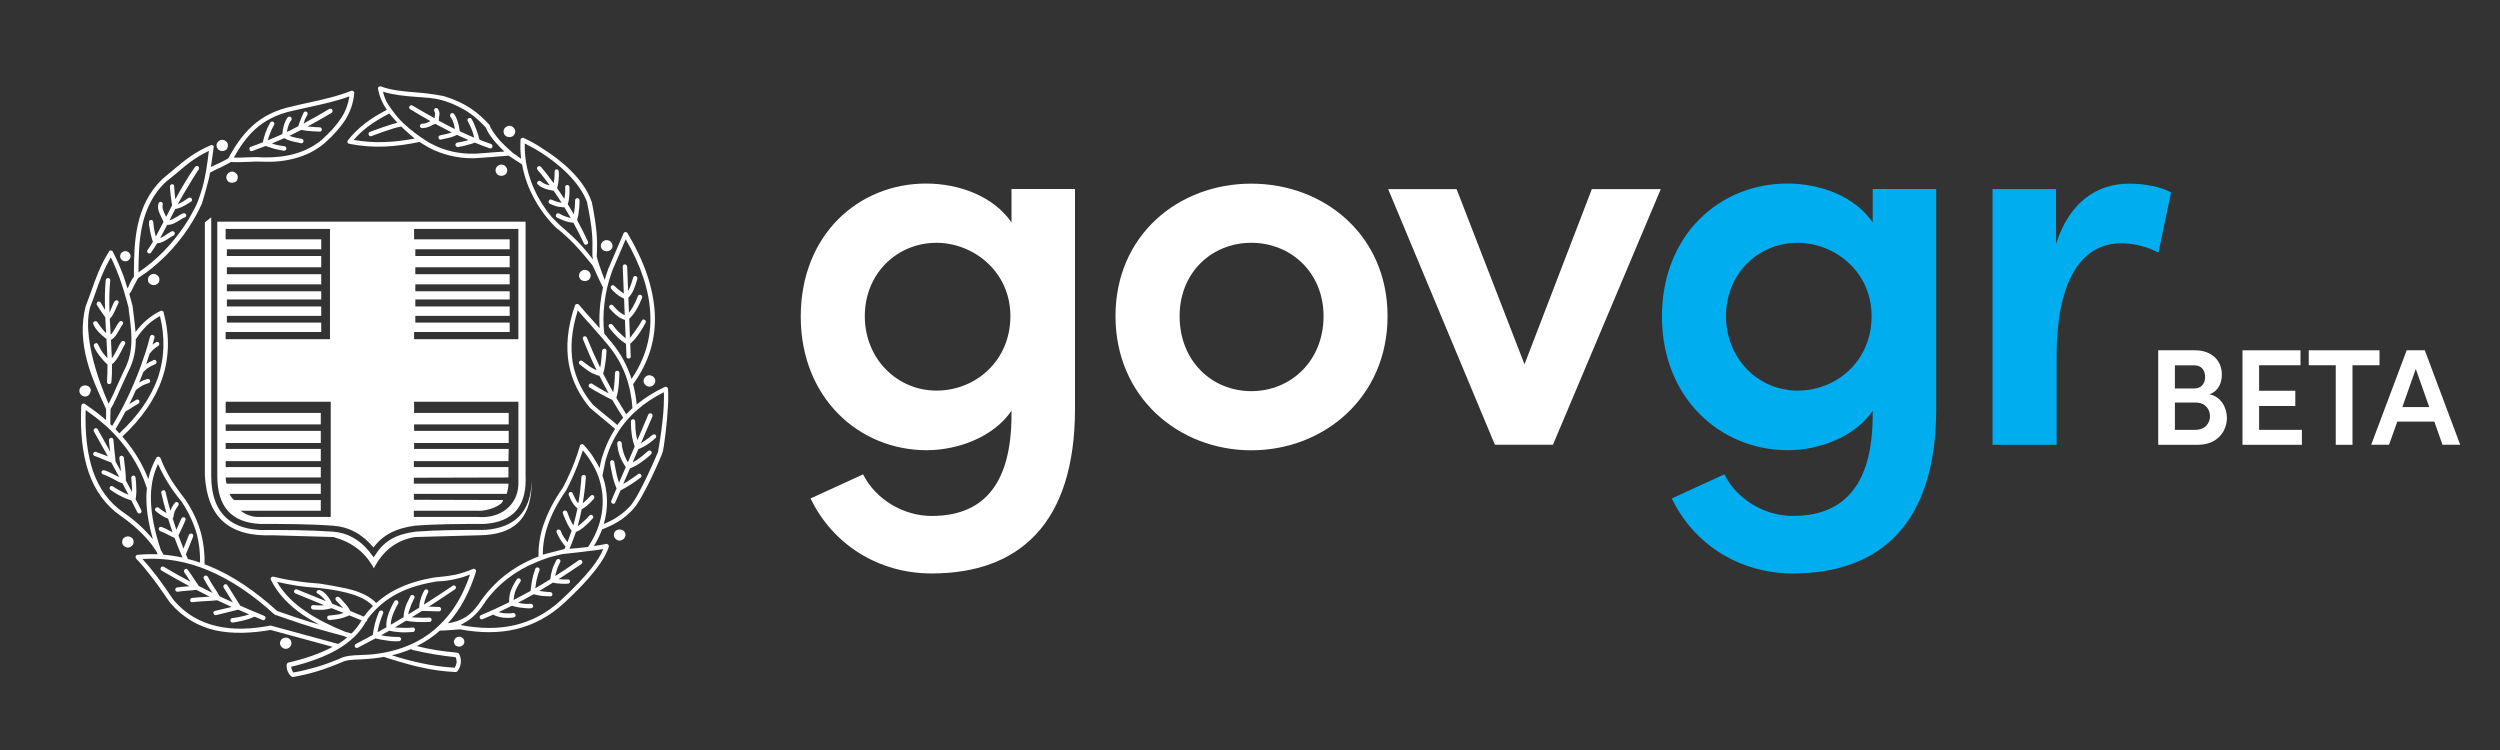
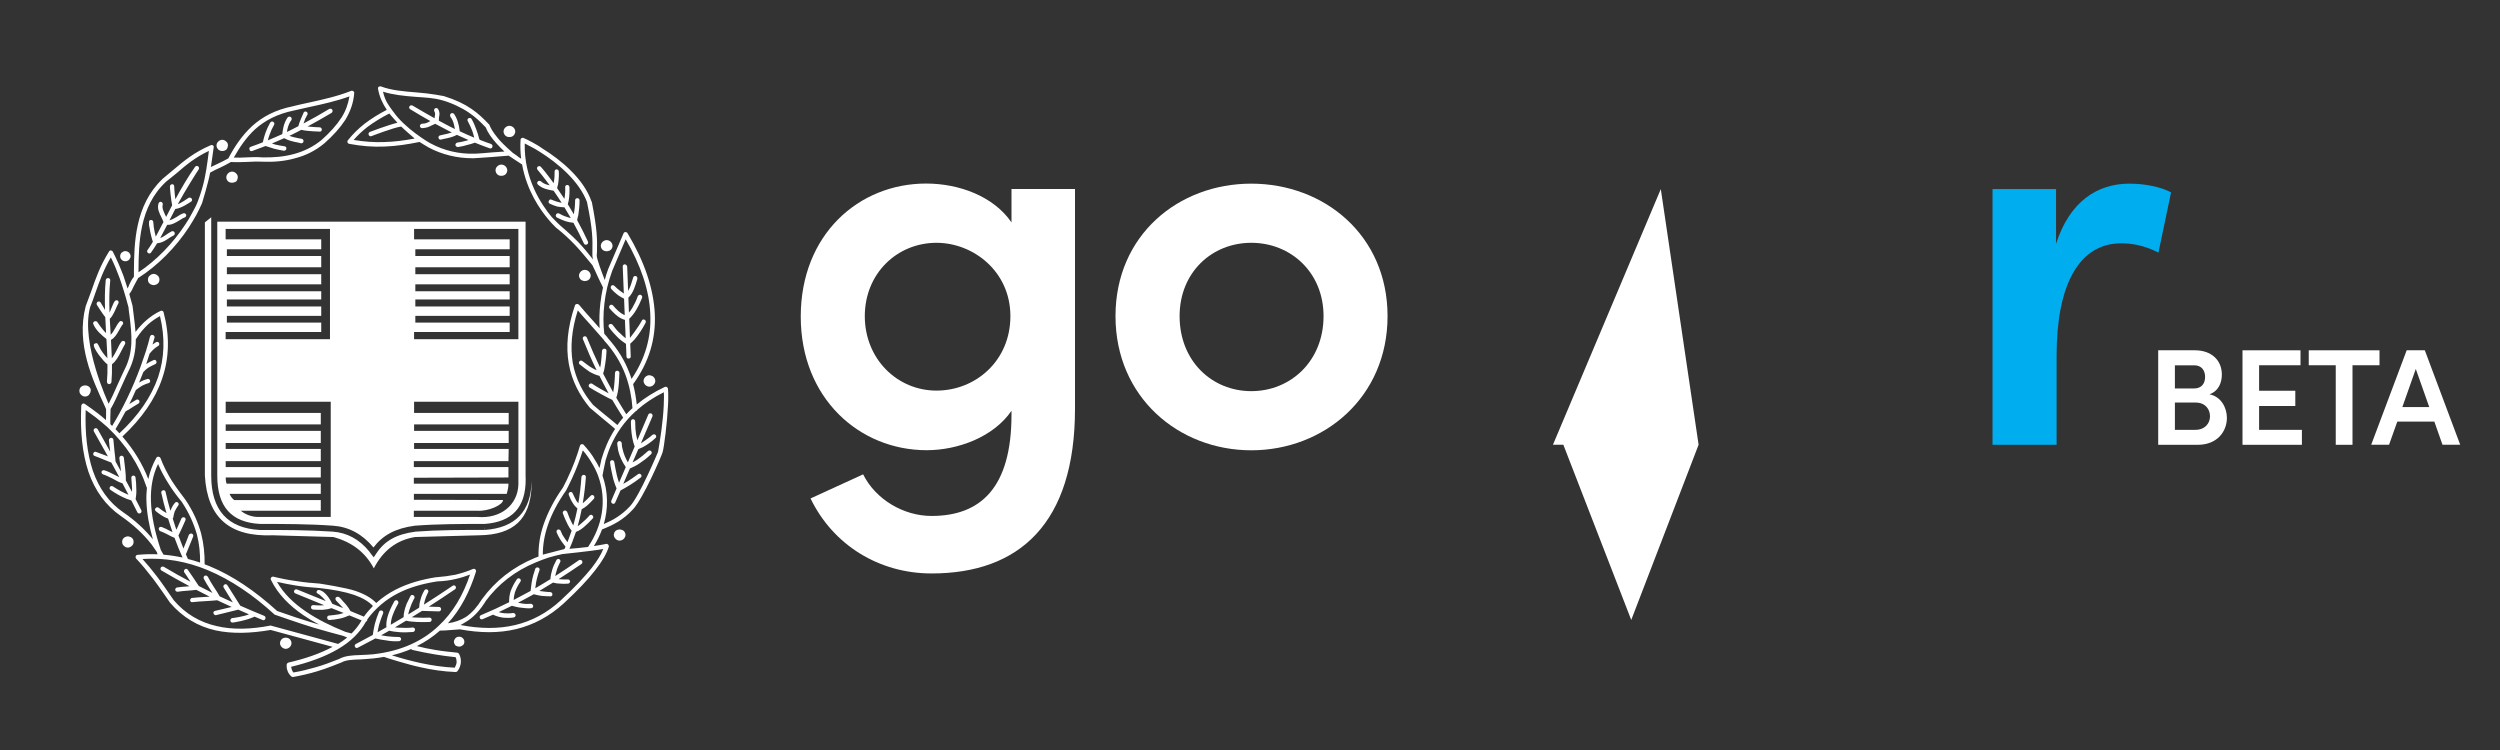
<svg xmlns="http://www.w3.org/2000/svg" enable-background="new 0 0 500 150" viewBox="0 0 500 150">
  <rect x="0" y="0" width="500" height="150" fill="#333333" stroke="none" />
  <path d="m215 37.82v43.91c0 22.99-11.17 32.96-28.69 32.96-10.51 0-19.71-5.69-24.2-15l10.51-4.82c2.52 5.04 8.1 8.32 13.69 8.32 9.85 0 15.99-5.69 15.99-20.26v-.77c-3.61 5.26-10.73 7.88-16.97 7.88-13.47 0-25.18-10.4-25.18-26.72 0-16.42 11.61-26.61 25.07-26.61 6.57 0 13.47 2.52 17.08 7.77v-6.68h12.7zm-12.92 25.41c0-8.98-7.45-14.67-14.78-14.67-7.88 0-14.34 6.13-14.34 14.67s6.46 14.89 14.34 14.89c7.77 0 14.78-5.91 14.78-14.89z" fill="#fff" />
  <path d="m223.1 63.23c0-16.21 12.59-26.5 27.15-26.5s27.26 10.29 27.26 26.5-12.7 26.83-27.26 26.83c-14.55-.01-27.15-10.63-27.15-26.83zm41.61 0c0-8.76-6.57-14.67-14.45-14.67s-14.34 5.91-14.34 14.67c0 8.98 6.46 15 14.34 15s14.45-6.02 14.45-15z" fill="#fff" />
-   <path d="m332.16 37.82-21.57 51.13h-11.61l-21.35-51.13h13.69l13.58 35.04 13.47-35.04z" fill="#fff" />
-   <path d="m387.24 37.82v43.91c0 22.99-11.17 32.96-28.69 32.96-10.51 0-19.71-5.69-24.2-15l10.51-4.82c2.52 5.04 8.1 8.32 13.69 8.32 9.85 0 15.99-5.69 15.99-20.26v-.77c-3.61 5.26-10.73 7.88-16.97 7.88-13.47 0-25.18-10.4-25.18-26.72 0-16.42 11.61-26.61 25.07-26.61 6.57 0 13.47 2.52 17.08 7.77v-6.68h12.7zm-12.92 25.41c0-8.98-7.45-14.67-14.78-14.67-7.88 0-14.34 6.13-14.34 14.67s6.46 14.89 14.34 14.89c7.77 0 14.78-5.91 14.78-14.89z" fill="#00aeef" />
+   <path d="m332.16 37.82-21.57 51.13h-11.61h13.69l13.58 35.04 13.47-35.04z" fill="#fff" />
  <path d="m434.21 38.48-2.52 12.04c-2.96-1.53-5.58-1.86-7.45-1.86-8.32 0-12.92 8.1-12.92 22.45v17.85h-12.81v-51.14h12.7v10.95c2.74-8.54 8.32-12.04 14.67-12.04 3.08 0 6.36.66 8.33 1.75z" fill="#00aeef" />
  <g fill="#fff">
    <path d="m445.38 83.58c0 2.66-1.89 5.38-5.81 5.38h-7.93v-18.9h7.35c3.29 0 5.38 1.98 5.38 4.85 0 1.48-.55 3.26-2.47 3.95 2.3.47 3.48 2.64 3.48 4.72zm-10.4-10.53v4.64h3.87c1.4 0 2.17-.93 2.17-2.3 0-1.32-.71-2.33-2.17-2.33h-3.87zm7.02 10.2c0-1.34-.88-2.74-2.88-2.74h-4.14v5.46h4.06c1.95 0 2.96-1.29 2.96-2.72z" />
    <path d="m460.38 85.97v2.99h-11.88v-18.9h11.6v2.99h-8.28v5.1h7.24v3.05h-7.24v4.77z" />
    <path d="m475.9 73.05h-5.4v15.91h-3.35v-15.91h-5.4v-2.99h14.15z" />
    <path d="m486.87 84.32h-7.41l-1.65 4.63h-3.57l7.1-18.9h3.62l7.08 18.9h-3.54zm-1.02-2.91-2.69-7.62-2.69 7.62z" />
    <path d="m116.95 56.22c.12 0 .22-.02.33-.05.2-.05.38-.12.51-.25.2-.2.35-.5.35-.8s-.15-.6-.35-.8-.49-.35-.84-.35c-.3 0-.6.15-.8.35s-.35.5-.35.8.15.6.35.8c.13.12.29.2.47.24.11.04.22.06.33.06zm-25.13 71.12c-.3 0-.54.1-.74.3-.15.2-.3.45-.3.69 0 .3.15.55.3.75.13.1.29.16.46.2.09.03.19.05.29.05.11 0 .22-.02.32-.05.08-.03.15-.07.22-.11.01 0 .02-.01.02-.01.06-.04.12-.07.18-.13.2-.15.3-.39.3-.69 0-.25-.1-.5-.3-.69-.2-.21-.45-.31-.75-.31zm32.39-21.41c-.06-.02-.13-.03-.19-.04-.02 0-.33.01-.43.05-.18.04-.35.12-.48.24-.2.2-.35.5-.35.8 0 .29.15.59.35.79s.49.35.79.35c.35 0 .65-.15.85-.35s.35-.5.35-.79c0-.3-.15-.6-.35-.8-.14-.14-.33-.21-.54-.25zm-65.91 22.7c0-.3-.15-.6-.35-.8s-.5-.3-.8-.3-.6.1-.8.3-.35.5-.35.8.15.6.35.79c.2.2.5.35.8.35s.6-.15.8-.35c.2-.19.35-.49.35-.79zm71.61-53.59h-.05c-.29 0-.59.15-.8.35-.19.2-.35.49-.35.79s.16.6.35.8c.2.2.5.35.8.35h.05c.3 0 .6-.15.8-.35s.35-.49.35-.8c0-.3-.15-.6-.35-.79-.2-.2-.5-.3-.8-.35zm-31.68-46.24c-.76-.25-1.51-.54-2.26-.83-.04-.04-.08-.1-.12-.16-.15-.64-.35-1.29-.6-1.94-.25-.69-.54-1.39-.94-2.08-.1-.2-.4-.25-.6-.15s-.3.4-.15.6c.35.65.65 1.29.9 1.94.15.44.28.9.38 1.35-.96-.4-1.92-.82-2.89-1.28-.09-.55-.15-1.11-.33-1.66-.15-.6-.4-1.19-.8-1.79-.15-.2-.44-.25-.64-.1s-.2.45-.1.65c.35.45.55.94.7 1.49.09.32.15.64.21.96-.22-.1-.44-.2-.65-.31-.86-.43-1.72-.89-2.58-1.36 0-.29.05-.48.05-.73.1-.5.2-.94-.2-1.59-.1-.2-.35-.25-.6-.15-.2.15-.25.4-.15.59.24.4.15.65.1.99-.02.13-.04.27-.05.41-1.45-.81-2.91-1.66-4.41-2.54-.2-.1-.5-.05-.6.15-.15.2-.05.49.15.59 1.36.83 2.7 1.62 4.03 2.37-.05.02-.1.05-.16.07-.45.25-.84.45-1.49.45-.25 0-.45.25-.45.44 0 .25.2.45.45.45.85-.05 1.34-.24 1.89-.54.23-.1.47-.21.73-.33.97.53 1.94 1.04 2.89 1.52.14.08.29.14.43.2-.54.2-1.12.32-1.72.45-.2.05-.4.1-.65.15-.2.05-.35.24-.3.49s.25.4.49.35l.6-.15c.91-.17 1.77-.36 2.6-.8.77.36 1.54.71 2.32 1.04-.11.03-.24.07-.35.1-.64.2-1.24.3-1.88.4-.25.05-.4.25-.4.5.05.25.3.4.5.4.69-.1 1.34-.25 1.98-.45.46-.1.93-.25 1.41-.43.98.4 1.96.78 2.96 1.13.25.1.5-.05.54-.25.11-.26-.04-.51-.24-.61zm-72.34 78.53c-.1-.03-.21-.06-.32-.06s-.22.02-.32.06c-.18.05-.35.12-.47.24-.25.2-.35.5-.35.8s.1.6.35.8c.2.2.49.35.79.35s.6-.15.8-.35c.25-.2.35-.5.35-.8s-.1-.6-.35-.8c-.13-.12-.3-.19-.48-.24zm89.54-63.3c.01-.13.04-.27.08-.43.05-.2.1-.35.15-.55.15-.94.25-1.94.25-2.98 0-.25-.2-.44-.45-.44s-.44.2-.44.44c0 .98-.1 1.91-.25 2.79-.39-.68-.8-1.35-1.21-2.01.03-.07.11-.53.17-.68.15-.84.2-1.79.15-2.78 0-.2-.2-.4-.44-.4-.25 0-.45.25-.4.45.04.81-.03 1.63-.16 2.33-.47-.72-.96-1.43-1.46-2.15.15-.45.24-.95.29-1.47.05-.6.1-1.24.05-1.83 0-.25-.2-.45-.44-.45-.25 0-.4.2-.4.45 0 .6 0 1.19-.1 1.74-.02.2-.05.39-.08.58-.3-.42-.62-.84-.96-1.28-.5-.69-1.04-1.34-1.59-1.98-.15-.2-.45-.2-.65-.05-.15.15-.2.4-.05.6.54.64 1.1 1.34 1.59 1.99.29.37.57.76.86 1.14-.61-.12-1.21-.29-1.75-.79-.2-.15-.45-.15-.65.05-.15.15-.15.45.05.6.89.8 1.79.95 2.73 1.15.11 0 .25.02.39.06.56.8 1.1 1.61 1.62 2.42-.24-.03-.47-.08-.66-.15-.5-.1-.9-.3-1.34-.45-.2-.15-.45-.05-.55.2-.15.2-.05.49.2.6.44.2.94.4 1.44.55.47.09.95.16 1.46.16.44.71.87 1.43 1.28 2.15-.26-.05-.51-.12-.75-.22-.54-.15-1.1-.4-1.59-.69-.25-.1-.49-.05-.6.2-.15.2-.05.45.15.6.6.29 1.14.54 1.74.74.51.17 1.03.26 1.57.31.75 1.38 1.47 2.76 2.11 4.16.1.2.35.3.55.2.25-.1.35-.35.25-.6-.69-1.47-1.39-2.88-2.16-4.28zm-13.57-16.62c.35 0 .65-.1.84-.3.2-.2.35-.5.35-.8 0-.35-.15-.6-.35-.8s-.49-.35-.84-.35c-.3 0-.6.15-.8.35s-.35.44-.35.8c0 .3.15.6.35.8s.5.3.8.3zm19.14 22.8c.1.03.21.05.32.05.12 0 .23-.02.33-.05.2-.05.38-.12.51-.25.2-.19.35-.49.35-.79s-.15-.6-.35-.8-.5-.35-.85-.35c-.29 0-.6.15-.8.35s-.35.49-.35.8c0 .3.15.6.35.79.14.13.31.2.49.25zm-76.56-20.01c.35 0 .6-.1.85-.3.13-.13.2-.31.25-.51.02-.09.05-.19.05-.29 0-.35-.1-.6-.35-.79-.2-.2-.45-.35-.8-.35-.3 0-.6.15-.79.35-.2.19-.35.44-.35.79 0 .3.15.6.35.79.2.2.49.31.79.31zm-27.41 49.11c.3 0 .59-.15.79-.35l-.02-.03c.2-.2.32-.47.32-.77h.05c0-.29-.1-.6-.35-.8-.12-.12-.29-.2-.47-.24-.1-.03-.21-.05-.32-.05-.12 0-.22.02-.32.05-.18.04-.35.12-.48.24-.25.2-.35.5-.35.8s.1.6.35.8c.2.21.5.35.8.35zm8.04-27.06c.3 0 .54-.1.75-.3.15-.2.3-.44.3-.69 0-.3-.15-.54-.3-.74-.2-.15-.45-.3-.75-.3-.29 0-.54.15-.74.3-.2.2-.3.45-.3.74 0 .25.1.49.3.69.19.2.45.3.74.3zm21.36-15.7c.11 0 .21-.02.31-.05.19-.04.37-.11.53-.24.13-.13.2-.31.24-.5.03-.09.05-.19.05-.29 0-.3-.1-.6-.35-.8-.2-.2-.45-.35-.8-.35-.3 0-.6.15-.8.35s-.35.5-.35.8.15.6.35.8c.13.13.29.2.48.24.12.02.23.04.34.04zm1.63 84.59-2.57-4.07c-.15-.25-.4-.3-.6-.15-.2.1-.3.4-.15.6l1.83 2.96c-.88-.4-1.76-.8-2.63-1.21-.34-.62-.77-1.28-1.19-1.9-.45-.69-.85-1.39-1.19-2.03-.15-.2-.4-.3-.6-.2-.25.15-.3.4-.2.6v.05l.02-.01c.34.68.78 1.36 1.22 2.04.17.26.34.52.5.77-.92-.45-1.83-.92-2.74-1.39-.29-.44-.64-.94-1.08-1.62-.4-.54-.75-1.14-1.09-1.58-.1-.25-.4-.3-.6-.15s-.24.4-.15.6c.4.55.75 1.1 1.09 1.64.05.08.11.18.16.26-1.8-.95-3.58-1.94-5.33-2.99-.2-.1-.5-.05-.6.15-.15.2-.05.5.15.6 1.85 1.09 3.72 2.14 5.6 3.14-.16.02-.32.03-.48.04-.69.05-1.34.1-1.99.2-.25 0-.4.25-.4.5.05.25.3.4.55.35.6-.1 1.24-.15 1.89-.2.58-.05 1.2-.09 1.78-.17.89.46 1.78.92 2.67 1.36-.31.02-.62.04-.93.06-.9.05-1.79.1-2.58.2-.25 0-.4.25-.4.5.05.24.25.4.49.34.79-.1 1.69-.15 2.53-.2.83-.04 1.65-.1 2.39-.18.97.45 1.94.9 2.91 1.34l-3.34.79c-.25.05-.4.3-.3.5.05.24.3.4.5.35l4.45-1.1c.71.32 1.43.63 2.15.94-1.13.46-3.22.75-3.37.75-.25.05-.4.3-.35.54 0 .2.25.4.49.35.1 0 2.72-.4 4.34-1.18.54.22 1.07.45 1.62.68.2.1.44 0 .54-.25s0-.5-.25-.6c-1.58-.64-3.18-1.32-4.76-2.02zm85.53-43.37c0-.29-.35-.5-.59-.4-2.16 1.01-4.04 2.2-5.65 3.53-.15-1.36-.37-2.71-.73-4.06 3.18-4.37 4.58-9.07 4.34-14.07-.25-5.11-2.08-10.48-5.46-16.14-.2-.3-.65-.3-.79.04l-3.08 7.16c-.27.73-.49 1.45-.68 2.17-.61-1.56-1.6-4.23-1.6-4.86 0-.29.05-.59.05-.89.05-2.39.05-4.32-1.04-9.88l-.05-.05c-1.54-4.52-6.06-8.29-9.84-10.63-.69-.5-1.39-.89-2.03-1.24-.65-.35-1.24-.65-1.69-.84-.3-.15-.64.05-.64.35-.08 1.32-.03 2.58.12 3.78-.16-.11-.31-.21-.47-.3-.33-.25-.67-.54-1.18-.85-.01-.01-.01-.01-.02-.02-.08-.05-1.77-1.56-2.63-2.51-.73-.86-1.43-1.76-1.82-2.57-.09-.17-.14-.36-.22-.5l.01-.01c-.03-.03-.05-.05-.07-.08 0 0-.01 0-.01-.01-1.06-1.11-2.09-2.13-3.49-3.09-1.44-.99-3.18-1.84-5.56-2.58 0 0-2.68-.54-5.52-.74-2.48-.2-4.96-.4-7.05-1.19-.07-.02-.13-.04-.17-.03-.24.05-.35.11-.39.22s-.07.1-.03.31c.28 1.57.9 2.92 1.75 4.18-1.68.86-3.14 1.79-4.38 2.73-1.39 1.09-2.48 2.19-3.42 3.38-.2.25-.05.64.3.69 2.38.45 4.72.65 7.1.54 2.26-.09 4.53-.42 6.95-.92.09.06 1.29.82 1.84 1.12 2.67 1.41 5.66 2.15 8.78 2.14v.01s2.79-.16 3.88-.26 3.29-.26 3.32-.27c.05.02 2.21 1.49 2.69 1.77.91 5.12 3.52 8.96 5.32 11.06.45.55.84.94 1.14 1.24.29.3.49.5.6.55 1.14.9 2.28 1.94 3.47 3.18 1.18 1.23 2.31 2.65 3.54 4.12.35.69.69 1.44 1.04 2.23.39.79.73 1.57 1.07 2.21-.23 1.07-.41 2.13-.53 3.16-.2 1.7-.23 3.37-.15 4.99-.43-.48-.86-.97-1.29-1.46-.94-1.05-1.94-2.14-2.83-3.23-.25-.25-.65-.2-.8.1-1.54 4.47-1.84 8.34-1.24 11.72s2.14 6.31 4.22 8.79c0 0 1.64 1.39 2.48 2.08.84.7 1.72 1.4 2.56 2.14-.64 1-1.2 2.04-1.67 3.13-.4.9-.74 1.89-1.04 2.88-.15.61-.29 1.21-.41 1.82-.27-.56-.57-1.12-.93-1.66-.59-1.05-1.34-1.99-2.23-2.98-.2-.25-.65-.15-.74.15-.65 2.23-1.44 4.32-2.39 6.31-.15.4-.35.74-.55 1.14-.14.34-.54 1.04-.54 1.04-1.79 2.53-2.98 4.96-3.77 7.2-.8 2.28-1.09 4.47-1.05 6.5-.27.1-.53.2-.79.3-4.37 1.84-7.85 4.57-10.53 8.25-.94 1.49-1.94 2.68-3.18 3.52-1.05.65-2.23 1.08-3.62 1.28 2.61-2.86 4.39-6.42 5.61-10.32.1-.35-.24-.7-.6-.54-1.14.49-2.28.84-3.48 1.14-1.24.24-2.43.4-3.73.5h-.08l.07.3.01.12-.07-.43c-2.93.45-5.76 1.24-8.25 2.53-1.37.71-2.65 1.59-3.82 2.64-.91-.98-2.29-1.77-4.08-2.39-1.94-.69-7.25-1.49-7.25-1.49-1.54-.1-3.08-.25-4.62-.5-1.54-.2-3.08-.5-4.62-.89-.35-.05-.64.3-.49.64 1.44 2.93 3.73 5.17 6.46 7.05 1.01.68 2.08 1.31 3.2 1.9-.31-.09-.6-.17-.92-.26-2.51-.74-5.02-1.58-7.49-2.46-4.44-4.03-8.93-7.08-13.52-8.96-.33-.14-.66-.25-.99-.38.03-2.02-.16-4.05-.7-6.17-.6-2.19-1.59-4.47-3.18-6.8 0 0-1.84-2.39-2.68-3.73-.85-1.39-1.64-2.88-2.28-4.57-.15-.3-.65-.35-.8-.05-.75 1.33-1.29 2.75-1.62 4.28-1.17-3.04-2.9-5.88-5.19-8.51 3.87-3.6 6.57-7.49 7.95-11.57 1.44-4.18 1.54-8.6.3-13.26-.05-.3-.4-.4-.6-.3-1.09.5-2.09 1.19-3.03 2.03-.7.63-1.37 1.36-1.99 2.19-.07-1.04-.2-2.1-.34-3.17-.1-.7-.25-2.04-.25-2.04-.22-.85-.44-1.64-.65-2.38.44-.59.67-1.05.85-1.49.2-.45.9-1.65.92-1.71 3.91-2.48 7.53-6.15 10.15-10.16.5-.79.99-1.59 1.44-2.39.45-.84.84-1.64 1.19-2.43 0 0 1.31-4.3 1.61-6.1.67-.38 1.34-.72 2.01-1 .69-.35 1.43-.69 2.16-1.13 1.07.07 2.06.03 3.1-.01 1.04-.05 2.04-.1 3.13-.05 2.33.1 4.57-.1 6.65-.7 2.09-.54 4.02-1.49 5.81-2.98 1.74-1.54 3.13-3.08 4.17-4.67.99-1.64 1.64-3.38 1.79-5.37.05-.3-.3-.55-.6-.45-2.73 1.09-5.66 1.74-8.59 2.38-.99.2-2.04.45-3.08.7v.01c-3.55.7-6.12 2.13-8.15 3.96-2.01 1.86-3.49 4.06-4.76 6.46-.67.37-1.33.71-2.04 1.04-.47.2-.95.43-1.44.68.07-.47.14-.95.2-1.42.1-.8.25-1.69.35-2.49.1-.35-.3-.6-.6-.44-3.33 1.44-5.21 3.03-7.45 4.91-.65.55-2.25 1.88-2.25 1.88l.01.01c-5.5 5.26-5.61 12.88-5.66 18.27v1.22c-.51.64-.71 1.15-.94 1.61-.08.24-.18.48-.33.75-.27-.88-.54-1.7-.81-2.49-.65-1.69-1.29-3.23-2.14-4.87-.15-.29-.6-.35-.75-.05-1.79 2.88-2.63 5.27-3.58 8-.35.89-1.09 2.93-1.09 2.93-1.99 7.55 1.39 14.8 3.72 19.81.12.32.27.63.35.79v1.3c0 .23 0 .44-.02.9-.51-.45-1.03-.89-1.56-1.3-.85-.65-1.74-1.29-2.68-1.94-.3-.2-.65 0-.7.35-.25 5.06.2 9.53 1.44 13.26 1.29 3.72 3.42 6.71 6.51 8.84 2.43 1.69 4.47 3.57 6.11 5.66.3.45.6.84.9 1.29.05.08.11.17.16.26.05.14.09.28.14.42-1.32-.05-2.64-.02-3.99.11-.35 0-.54.45-.3.75 1.14 1.19 2.23 2.53 3.38 4.02 1.14 1.49 3.38 4.77 3.38 4.77 2.58 3.03 5.66 4.77 9.09 5.56 3.39.74 7.12.6 11.05-.08l12.4 3.38c-2.48 1.33-5.45 2.37-8.9 3.16-.15.05-.3.3-.3.45 0 .35 0 .74.15 1.09.1.39.35.79.75 1.19.05.05.3.15.35.15 1.64-.3 3.23-.65 4.82-1.14 1.64-.45 4.92-1.79 4.92-1.79.89-.5 2.19-.55 3.77-.6.8-.05 1.64-.1 2.64-.2.71-.08 1.4-.18 2.07-.3.05.05 4.78 1.54 7.17 2.04 2.33.54 4.72.89 7.2.99.1 0 .29-.11.35-.2.4-.54.6-1.14.65-1.69.05-.6-.05-1.14-.35-1.74-.05-.1-.25-.2-.35-.24-1.44-.15-2.93-.3-4.42-.55-1.25-.2-2.46-.46-3.67-.77 1.73-.86 3.26-1.9 4.61-3.1.75 0 1.37-.05 1.99-.1.67-.05 1.34-.1 2.02-.15 4.01.74 7.77.79 11.24-.05 3.48-.85 6.65-2.53 9.54-5.17 2.73-2.53 4.82-4.72 6.26-6.6 1.49-1.89 2.33-3.42 2.73-4.72.05-.3-.2-.6-.54-.55-.82.18-1.64.31-2.45.43.65-1.05 1.2-2.16 1.63-3.32 2.13-.84 4.21-1.84 6.24-4.07 1.99-2.18 5.54-10.33 5.86-11.32.32-1 .94-6.16 1.09-9.34.05-.64.05-1.24.05-1.84 0-.5 0-1.05-.05-1.55zm-56.72-49.36c-2.04.09-4.07-.08-6.14-.42.78-.9 1.67-1.75 2.76-2.6 1.23-.91 2.68-1.82 4.37-2.69.07.08 1.12 1.32 1.63 1.85-1.95.47-5.5 1.83-5.5 1.83-.25.1-.35.35-.25.6.05.2.35.35.55.25 0 0 4.51-1.75 5.95-1.92.71.7 2.58 2.31 2.7 2.4-2.08.39-4.09.65-6.07.7zm21.46 2.08c-1.14.1-2.28.2-3.28.25-3.23.1-6.21-.6-8.89-2.04-.55-.25-5.3-3.16-7.45-6.3-.06-.08-.25-.29-.57-.77-.32-.5-1.09-1.32-1.54-3.29 2.04.64 4.29.86 6.53 1.03 1.84.15 3.47.16 5.36.7 1.89.53 3.98 1.54 5.32 2.48 1.31.87 2.34 1.89 3.36 2.96.36.98 1.18 2.13 2.1 3.15.54.61 1.12 1.17 1.62 1.65-.87.07-1.73.14-2.56.18zm17.23 17.83c-1.18-1.23-3.58-3.28-3.58-3.28-.05-.05-1.19-1.14-1.64-1.64-2.12-2.55-5.57-7.75-5.39-14.71.33.16.67.34 1.06.56.6.29 1.29.69 1.99 1.14 3.61 2.27 7.95 5.93 9.46 10.18l-.03.01c1.14 5.46 1.09 7.35 1.05 9.68v.89c0 .16.05.42.13.74-1.01-1.29-2.03-2.51-3.05-3.57zm-64.56-22.45c1.94-1.74 4.42-3.08 7.79-3.77 1.04-.25 2.04-.44 3.08-.69 2.73-.59 5.42-1.19 8.02-2.13-.25 1.51-.75 2.92-1.57 4.21-.99 1.54-2.34 3.03-4.02 4.52-1.64 1.34-3.48 2.24-5.46 2.78-1.99.55-4.12.74-6.36.69-1.14-.1-2.18-.05-3.23 0-.82.04-1.65.08-2.49.04 1.19-2.1 2.49-4.03 4.24-5.65zm-23.3 28.26c.05-5.31.1-12.81 5.56-17.83.75-.6 1.39-1.14 2.04-1.64 2.01-1.74 3.74-3.18 6.48-4.48-.08.6-.15 1.15-.22 1.7-.35 2.53-.7 5.01-1.99 8.39-.3.8-.7 1.54-1.14 2.33-.4.8-.89 1.59-1.39 2.33-2.45 3.72-5.75 7.16-9.34 9.53 0-.09 0-.21 0-.33zm33.43 68.14c-2.37-1.61-4.37-3.51-5.73-5.9 1.26.29 2.51.54 3.79.74 1.52.24 3.04.39 4.62.49 2.78.3 5.17.75 7.05 1.39 1.66.58 2.92 1.33 3.73 2.21-.64.65-1.25 1.35-1.81 2.13-.9-.39-1.8-.76-2.7-1.12-.32-.63-.85-1.32-1.46-1.93-.1-.15-.73-.86-.83-.86-.19-.12-.42-.07-.61.07-.13.17-.1.42.01.58v.01s1.25 1.3 1.45 1.55c-.73-.29-1.46-.58-2.19-.88-.53-1.09-1.15-1.9-1.75-2.35-.15-.1-.3-.2-.45-.25-.15-.1-.3-.15-.45-.15-.25-.05-.45.15-.5.4-.05.2.5.49.6.54s.92.78 1.25 1.28c-1.83-.75-3.71-1.52-5.72-2.32-.24-.1-.49 0-.6.24-.1.2.05.5.25.55 1.81.75 3.75 1.55 5.75 2.35-.13.01-.25.02-.39.03-.54.05-1.14 0-1.78-.05-.25 0-.45.15-.45.4-.05.25.15.45.4.5.65.05 1.29.05 1.89.05.63-.05 1.26-.15 1.8-.34.8.32 1.62.65 2.44.97-.29.1-.6.19-.91.26-.65.1-1.34.2-1.99.25-.25 0-.44.2-.4.45 0 .25.2.45.45.45.7-.05 1.44-.15 2.14-.3.64-.14 1.24-.37 1.84-.63.81.34 1.63.67 2.45 1-.53.95-1.21 1.82-2.01 2.62-.41-.11-.82-.22-1.23-.33-2.89-1.17-5.59-2.48-7.95-4.1zm-33.97-54.43c.02-.02.03-.03.05-.05.75-1.19 1.59-2.14 2.43-2.93.75-.67 1.54-1.19 2.36-1.64 1.04 4.31.91 8.35-.38 12.22-1.38 3.98-3.97 7.72-7.74 11.22-.25-.28-.52-.55-.78-.83.68-1.11 1.35-2.29 2-3.53h.01c.54-.35.54-.35.6-.35.65-.45 1.34-.85 1.99-1.24.2-.15.25-.4.15-.6-.15-.19-.4-.3-.6-.15-.5.3-.94.57-1.38.84.45-.9.88-1.83 1.31-2.8.44-.34.87-.63 1.26-.87.45-.2.84-.4 1.24-.49.25-.05.4-.3.35-.5-.05-.25-.3-.4-.55-.35-.49.15-.94.3-1.44.6-.07.03-.15.09-.22.13.29-.68.57-1.39.84-2.1 0-.01.02-.01.02-.02.25-.29.54-.54.94-.84.45-.25.89-.5 1.44-.74.25-.1.3-.4.2-.6-.1-.25-.35-.3-.55-.2-.56.24-1.04.51-1.47.8.24-.71.47-1.42.69-2.12.03-.02.06-.04.09-.08.25-.3.5-.59.75-.8.3-.25.54-.45.89-.64.2-.1.25-.35.15-.6-.1-.2-.35-.25-.6-.15-.24.14-.48.31-.71.48.14-.46.28-.92.41-1.37.05-.25-.1-.49-.35-.54-.2-.1-.45.05-.55.3-.25 1.04-.55 2.04-.84 2.98-.35.99-.65 1.94-.99 2.88-1.71 4.68-3.7 8.69-5.75 12.03-.12-.12-.24-.24-.36-.36-.03-.03 0-2.18.05-3.02.73-1.23 1.41-2.78 2.09-4.33.44-1.03 1.39-3.03 1.39-3.03 1.21-2.31 1.57-4.46 1.56-6.61zm-9.15-6.36c.41-.99.76-1.98 1.06-2.88.86-2.45 1.64-4.61 3.1-7.12.67 1.34 1.21 2.65 1.72 4.04.6 1.69 1.19 3.58 1.79 5.86h.01c.05.67.15 1.31.24 1.94.43 3.68.83 7.05-1.06 10.68 0 0-.99 2.09-1.44 3.13-.57 1.3-1.13 2.55-1.7 3.62-.01-.03-5.63-12.04-3.72-19.27zm6.71 41.03c-2.93-1.99-4.92-4.82-6.16-8.39-1.13-3.43-1.58-7.48-1.42-12.11.67.47 1.33.95 1.96 1.43.84.65 1.64 1.34 2.39 1.99 3.77 3.58 6.35 7.55 7.8 11.92.01.08.05.14.1.19-.09.88-.14 1.79-.1 2.73.07 2.33.52 4.86 1.29 7.59-1.6-1.96-3.54-3.76-5.86-5.35zm5.47-2.29c-.09-2.78.37-5.24 1.42-7.42.6 1.38 1.27 2.64 2.01 3.8.84 1.39 1.79 2.63 2.73 3.77 1.49 2.24 2.43 4.42 3.03 6.51.5 1.97.66 3.81.64 5.64-.81-.28-1.62-.52-2.43-.72-.15-.32-.28-.64-.42-.96.19-.37-.03.11.02.01.5-1.19.99-2.44 1.44-3.53.1-.25-.05-.5-.25-.6-.25-.05-.5.05-.6.25-.38.98-.72 1.87-1.09 2.74-.35-.86-.68-1.73-1-2.6.2-.43.4-.84.6-1.28.3-.6.54-1.24.8-1.79.1-.2 0-.5-.2-.55-.25-.09-.5 0-.6.2-.25.6-.55 1.19-.79 1.79-.07.16-.15.31-.22.47-.09-.27-.19-.54-.28-.82-.16-.48-.31-.95-.45-1.42.05-.05.09-.11.1-.16.05-.4.15-.8.29-1.25.2-.4.4-.79.7-1.19.15-.15.15-.45-.05-.6s-.44-.15-.59.05c-.4.45-.65.95-.85 1.44-.03.06-.04.12-.06.18-.37-1.27-.7-2.54-.98-3.81-.05-.25-.3-.4-.5-.3-.25.05-.4.25-.35.49.29 1.36.65 2.72 1.04 4.06-.51-.28-1.04-.63-1.58-1.08-.2-.15-.45-.1-.6.1-.2.15-.15.44.05.6.65.54 1.39 1.04 2.08 1.34.14.04.27.09.37.14.17.55.35 1.1.53 1.65.12.35.24.71.36 1.06-.19-.1-.38-.18-.56-.27-.55-.3-1.04-.55-1.59-.75-.25-.1-.5 0-.59.2-.05.25.05.5.24.6.55.2 1.04.45 1.54.7.42.23.85.47 1.36.66.48 1.32 1.01 2.63 1.6 3.94-1.26-.27-2.52-.46-3.8-.57-.17-.31-.35-.61-.54-.93-1.21-3.63-1.89-6.88-1.98-9.79zm23.94 24.89c-3.87.75-7.55.89-10.83.1-3.25-.74-6.17-2.37-8.59-5.21h.01c-1.14-1.64-2.24-3.28-3.38-4.77-.95-1.23-1.89-2.39-2.84-3.43 4.5-.28 8.83.47 13.07 2.24 4.52 1.89 8.99 4.87 13.36 8.89.05 0 5.22 1.84 7.75 2.59 1.98.58 3.96 1.13 5.94 1.65.27.12.54.22.82.33-.56.46-1.16.89-1.81 1.29zm32.78 5.76c1.36.24 2.81.42 4.22.57.16.36.2.69.2 1.02-.04.36-.18.7-.37 1.08-2.31-.11-4.57-.45-6.83-.93-1.92-.42-3.84-.94-5.75-1.54 1.38-.34 2.66-.76 3.86-1.27.05.07.12.14.2.18 1.49.34 2.97.64 4.47.89zm.79-5.67c-3.13 2.98-7.4 5.02-13.07 5.66-.89.1-1.79.1-2.58.15-1.69.05-3.03.15-4.17.75l.01.01c-1.58.64-3.15 1.23-4.73 1.68-1.47.42-2.97.8-4.48 1.05-.17-.23-.31-.46-.34-.65-.06-.18-.09-.33-.12-.49 3.66-.88 6.81-2.04 9.36-3.53 2.5-1.46 4.4-3.28 5.61-5.5.12-.04.22-.13.25-.26.03-.06.03-.14.03-.21 1.67-2.25 3.7-3.94 6.03-5.15 2.38-1.24 5.07-1.98 7.95-2.43 1.32-.05 2.55-.2 3.77-.5.98-.22 1.89-.52 2.79-.86-1.35 4-3.35 7.55-6.31 10.28zm33.18-64.46c.24-2.14.74-4.32 1.58-6.61l2.68-6.28c3.04 5.23 4.73 10.24 4.92 14.92.23 4.64-.99 8.96-3.75 13.02-.13-.4-.26-.8-.42-1.19-.89-2.38-2.28-4.75-4.4-7.08l.03-.02c-.22-.25-.44-.5-.66-.75-.23-1.94-.22-3.93.02-6.01zm.09 22.2c-.78-.64-1.57-1.28-2.35-1.96-2.03-2.38-3.46-5.15-4.06-8.37-.51-3.08-.27-6.57 1-10.53.76.9 1.56 1.79 2.38 2.69.71.78 1.4 1.57 2.08 2.36.04.08.1.14.16.18.21.25.42.49.64.73v.05c2.03 2.23 3.38 4.52 4.27 6.86.81 2.2 1.25 4.44 1.41 6.68-.44.39-.85.81-1.24 1.22-.69-1.1-1.36-2.2-2-3.3.25-.65.44-1.72.53-3.02 0-.35.1-1.88.1-1.93 0-.25-.2-.45-.45-.45-.24 0-.44.2-.44.45 0 0-.05 1.59-.1 1.84-.06.79-.15 1.48-.26 2.02-.56-.99-1.88-3.48-2.01-3.74.16-.43.3-1.04.39-1.76.15-.84.25-1.84.29-2.78 0-.2-.15-.45-.4-.45s-.45.15-.5.4c-.05.94-.15 1.89-.25 2.73-.05.23-.09.46-.13.66-.95-1.98-1.83-3.96-2.65-5.98-.1-.25-.35-.35-.59-.25-.2.1-.3.35-.2.55.84 2.1 1.74 4.16 2.74 6.21-.31-.13-.62-.29-.96-.49-.6-.35-1.24-.85-1.88-1.34-.2-.15-.45-.15-.6.05s-.15.45.05.6c.64.54 1.34 1.04 1.99 1.49.65.37 1.31.65 1.96.81.12.24 1.33 2.59 1.84 3.5-.36-.17-2.57-1.39-3.31-1.93-.2-.1-.45-.05-.6.15s-.1.45.1.6c.8.54 3.77 2.16 4.54 2.49.69 1.19 1.42 2.37 2.18 3.55-.41.48-.8.97-1.16 1.48-.8-.68-1.65-1.39-2.51-2.07zm-.32 26.86c-.4 1.06-1.17 2.32-2.31 3.79-1.44 1.79-3.43 3.93-6.16 6.46s-5.81 4.17-9.14 4.96c-3.38.8-7 .75-10.93 0 0 0 .94-.53 1.49-.89 1.39-.94 2.49-2.23 3.48-3.77l-.03-.02c2.58-3.51 5.95-6.14 10.16-7.87.8-.35 1.64-.65 2.53-.95.85-.24 1.79-.5 2.73-.69.01-.02 5.73-.57 8.18-1.02zm-2.95-.54c-.03.04-.05.09-.06.13-1.26.16-2.51.28-3.75.37.17-.38.34-.77.49-1.15.25-.65.8-2.15.82-2.23.52-.18 1.06-.53 1.56-.95.6-.5 1.19-1.09 1.79-1.74.15-.15.15-.44-.05-.6-.15-.2-.45-.15-.6 0-.54.65-1.14 1.19-1.69 1.64-.22.2-.44.37-.67.5.32-1.1.58-2.23.8-3.38.32-.16.69-.41 1.05-.7.45-.4.9-.84 1.39-1.39.15-.2.15-.44-.05-.65-.15-.15-.45-.15-.6.05-.49.5-.95.95-1.34 1.29-.08.08-.16.15-.24.22.29-1.7.5-3.45.63-5.24 0-.25-.15-.45-.39-.45-.25-.05-.45.15-.5.4-.12 1.79-.32 3.55-.62 5.27-.13-.14-.25-.29-.37-.45-.25-.45-.49-.94-.74-1.49-.05-.25-.3-.35-.54-.3-.25.1-.35.35-.25.6.25.65.5 1.19.85 1.69.24.4.55.72.87.99-.23 1.15-.5 2.28-.82 3.38-.1-.15-.21-.31-.3-.5-.3-.55-.6-1.24-.94-2.19-.1-.2-.35-.35-.6-.25-.2.1-.35.35-.25.54.35.99.7 1.69.99 2.29.25.51.51.86.76 1.18-.02.07-.81 2.25-.83 2.31-.37-.5-.72-1.01-1.02-1.5-.05-.15-.3-.65-.35-.8-.1-.2-.35-.3-.54-.25-.25.1-.35.35-.25.6.05.1.3.69.4.84.37.69.83 1.34 1.37 2.01-.08.16-.15.31-.22.46-.03 0-4.01 1.02-4.32 1.12-.01-1.85.29-3.8 1-5.88.74-2.19 1.94-4.52 3.68-7 0 0 .99-1.94 1.14-2.33.83-1.76 1.55-3.68 2.18-5.65.63.73 1.17 1.48 1.64 2.27.6.94 1.1 1.93 1.44 2.88 1.82 5 .73 10.02-1.95 14.04zm15.05-28.11c-.15 3.13-.7 6.8-1.14 9.23 0 0-3.68 8.8-5.61 10.88-1.71 1.83-3.45 2.79-5.24 3.56.89-3.05.91-6.38-.26-9.69.01-.03.39-2.12.63-3.11.3-.94.6-1.89.99-2.78 1.14-2.62 2.78-4.95 4.99-6.97.15-.03.26-.12.3-.26 1.52-1.34 3.3-2.53 5.36-3.56.01.29.03.59.03.91-.01.55-.05 1.15-.05 1.79zm-110.46-4.72c.1-1.1.13-2.31.11-3.58.81-.61 1.32-1.57 1.83-2.58 0 0 .5-1 .74-1.39.15-.2.1-.5-.1-.65-.2-.1-.49-.05-.6.15-.35.45-.6.99-.84 1.49-.33.66-.66 1.29-1.06 1.79-.04-1.18-.1-2.42-.17-3.68.76-.42 1.17-1.15 1.59-1.88.25-.4.45-.85.74-1.19.15-.15.15-.45-.05-.6s-.44-.15-.6.05c-.35.4-.6.84-.84 1.29-.28.49-.54.96-.9 1.29-.07-1.05-.13-2.12-.18-3.18.73-.6 1.43-2.63 1.68-3.02.15-.2.1-.44-.05-.6-.2-.15-.5-.1-.64.1-.35.45-.87 2-1.04 2.28-.08-2.23-.07-4.41.14-6.4.05-.25-.15-.5-.4-.5-.25-.05-.45.15-.5.4-.19 1.88-.2 3.89-.14 5.96-.14-.21-.75-1.29-.86-1.44-.1-.2-.35-.3-.59-.2-.2.15-.3.4-.2.6.1.16 1.27 2.02 1.7 2.49.05 1.06.1 2.12.16 3.18-.7-.61-1.71-2.14-1.71-2.14-.1-.2-.35-.29-.6-.2-.2.05-.35.35-.25.54.49 1.22 1.69 2.25 2.63 2.99.08 1.32.15 2.61.19 3.84-.32-.34-.67-.75-.97-1.17-.5-.65-.85-1.64-1.05-1.79s-.65.1-.65.15c-.2.35.3 1.24.99 2.19.56.74 1.25 1.53 1.7 1.87.01 1.22-.01 2.38-.11 3.44 0 .25.15.45.4.5.25 0 .45-.15.5-.4zm4.83 23.39c.14-.72.19-1.45.14-2.12 0-.74-.05-1.44-.15-2.19 0-.25-.25-.4-.49-.4-.2.05-.4.25-.35.5.05.7.1 1.39.15 2.09 0 .23-.01.46-.02.68-.4-.76-.81-1.52-1.22-2.27.02-1.37-.25-3.2-.4-4.52v-.05c-.05-.25-.3-.4-.5-.4-.25.05-.44.25-.4.5v.05c.11.78.24 1.71.32 2.6-.04-.07-.08-.15-.12-.22-.31-.59-.65-1.19-.97-1.78.01-.04-.12-1.45-.22-2.14-.05-.75-.15-1.44-.2-2.14 0-.25-.2-.45-.45-.45s-.45.25-.45.45v.05c.05.7.15 1.44.25 2.19 0 .03 0 .06.01.09-.82-1.48-1.65-2.97-2.49-4.46-.15-.25-.4-.3-.59-.2-.25.15-.3.39-.2.59.96 1.69 1.9 3.36 2.82 5.02-.16-.07-.33-.14-.49-.2-.64-.25-1.29-.5-1.88-.7-.2-.1-.44 0-.55.25-.1.25.05.5.25.55.6.2 1.24.5 1.88.75.5.21.98.39 1.47.58.35.65.72 1.31 1.07 1.95.17.32.34.65.52.97-.29-.13-.57-.27-.86-.43-.75-.39-1.44-.74-2.09-.94-.25-.1-.5.05-.6.25-.05.25.1.5.29.55.6.2 1.29.54 1.99.89.62.38 1.28.71 1.91.91.4.77.8 1.53 1.2 2.29-.02-.01-.05-.02-.07-.03-.99-.4-1.99-.95-3.03-1.64-.2-.15-.5-.1-.6.1-.15.2-.1.44.1.59 1.09.75 2.14 1.35 3.23 1.79.2.05.4.15.6.2.12.05.23.1.35.13.4.79.81 1.57 1.19 2.35.1.25.35.3.6.2.2-.1.3-.35.2-.59-.38-.74-.77-1.49-1.15-2.24zm2.82-44.69c-.25.2-.35.5-.35.8s.1.6.35.8c.13.12.29.19.48.24.1.03.21.06.32.06.12 0 .22-.02.33-.06.18-.05.35-.12.47-.24.25-.2.35-.5.35-.8s-.1-.6-.35-.8c-.2-.2-.5-.35-.8-.35s-.6.15-.8.35zm60.59 62.03c-1.92 1.3-3.83 2.56-5.75 3.77.05-.28.11-.56.19-.84.15-.5.35-1.04.64-1.59.15-.2.05-.45-.15-.59-.2-.1-.49-.05-.6.2-.35.6-.6 1.19-.74 1.79-.18.55-.27 1.09-.29 1.64-.73.46-1.45.91-2.18 1.35.09-.53.29-1.17.59-1.89.05-.2.15-.4.29-.65.1-.25.2-.5.35-.69.1-.25 0-.5-.2-.6-.2-.15-.49-.05-.6.15v.05c-.15.25-.25.5-.35.69-.1.2-.2.45-.35.69-.43 1.08-.67 2.04-.65 2.79-.86.51-1.72 1.02-2.57 1.52.01-.39.06-.83.19-1.33.25-.84.65-1.79 1.3-2.93.1-.2 0-.45-.2-.6-.2-.1-.45-.05-.6.2-.65 1.19-1.1 2.19-1.34 3.08-.22.78-.28 1.48-.22 2.08-.6.35-1.19.68-1.78 1.01.09-.49.18-.99.31-1.5.2-.74.5-1.49.8-2.28.1-.2 0-.45-.2-.55-.25-.1-.5 0-.6.2-.35.84-.64 1.64-.84 2.43-.18.73-.31 1.46-.42 2.23-1.13.62-2.25 1.22-3.36 1.8-.25.1-.3.34-.2.59.1.2.35.3.59.15 1.16-.59 2.33-1.21 3.49-1.84.72.17 1.45.31 2.22.4.8.15 1.64.2 2.48.15.25 0 .45-.2.45-.44 0-.2-.2-.4-.45-.4-.8 0-1.59-.05-2.38-.15-.39-.05-.78-.11-1.17-.19.54-.3 1.08-.61 1.62-.92.7.17 1.46.26 2.23.31.8.05 1.64 0 2.53-.05.25-.05.4-.25.4-.5s-.25-.4-.44-.4c-.85.1-1.69.1-2.49.05-.36 0-.73-.02-1.09-.07.74-.44 1.49-.88 2.23-1.34.71.17 1.49.22 2.24.26.85.05 1.64 0 2.43 0 .25 0 .45-.2.45-.44 0-.25-.2-.44-.45-.44-.79.05-1.59.05-2.38 0-.4 0-.78-.03-1.15-.07.68-.42 1.37-.84 2.05-1.27l3.37.1c.25 0 .45-.2.45-.45s-.2-.44-.4-.44l-2.07-.06c1.74-1.12 3.49-2.27 5.25-3.47.2-.15.25-.4.1-.6-.08-.2-.38-.25-.58-.1zm31.99-52.2c-.15-.2-.45-.2-.65-.1-.2.15-.2.45-.04.64.49.7 1.09 1.34 1.63 1.89.54.54 1.12.99 1.74 1.39l.1 2.53c0 .25.2.45.45.4.25 0 .44-.2.4-.45l-.1-2.51c.12-.11.24-.21.34-.32l.5-.5c.75-.89 1.54-2.03 2.23-3.37.1-.25.05-.5-.2-.6-.2-.15-.44-.05-.54.15-.69 1.34-2.32 3.41-2.38 3.48l-.15-3.83c.51-.48.99-1.09 1.38-1.75.45-.75.85-1.59 1.19-2.43.1-.25-.05-.5-.25-.6-.25-.1-.5.05-.6.25-.29.85-.69 1.64-1.09 2.33-.21.36-.44.68-.69.97l-.11-2.99c.95-.91 1.37-2.3 1.79-3.74v-.05c.05-.2-.05-.45-.3-.54-.25-.05-.49.1-.54.29v.05c-.28.95-.57 1.9-1 2.65l-.19-4.88c-.05-.25-.25-.45-.49-.45-.25 0-.4.2-.4.45l.22 5.4c-.03-.01-1.27-.88-1.86-1.52-.15-.2-.45-.2-.65-.05-.15.2-.15.45 0 .65.65.7 1.34 1.29 1.99 1.64.15.1.51.29.57.3l.13 3.28c-.09-.03-.18-.07-.25-.1-.7-.35-1.39-.99-2.09-1.83-.15-.16-.45-.2-.6-.05-.2.15-.25.45-.1.64.8.9 1.54 1.64 2.39 2.04.15.05.29.15.49.2.07.02.13.04.2.06l.15 3.68c-.36-.28-.71-.59-1.04-.92-.59-.49-1.09-1.13-1.58-1.78zm7.99 22c-.69.65-2.32 1.7-2.33 1.71.75-1.74 1.52-3.53 2.33-5.43.05-.2-.05-.45-.25-.54-.24-.1-.5 0-.59.2-.7 1.64-1.44 3.37-2.2 5.16-.19-.74-.32-1.51-.38-2.28 0-.2-.05-1.44-.05-1.49 0-.25-.2-.45-.45-.45-.2 0-.4.2-.4.45 0 .05 0 1.29.05 1.54.09 1.18.28 2.37.7 3.48-.45 1.04-.9 2.1-1.36 3.16-.48-.81-.83-1.67-1.03-2.52-.05-.2-.1-.45-.15-.64 0-.2-.05-.45-.05-.65 0-.25-.25-.45-.5-.45-.2 0-.4.24-.4.45v.05c0 .25.05.49.1.74 0 .2.05.45.1.7.28 1.12.79 2.24 1.51 3.27-.24.55-1.14 2.63-1.35 3.12-.17-.52-.33-1.03-.45-1.53-.2-.84-.35-1.74-.5-2.58 0-.25-.24-.4-.49-.4-.2.05-.4.25-.35.5.1.89.3 1.79.5 2.68.18.86.46 1.68.8 2.47-.35.82-.69 1.63-1.05 2.45-.1.25 0 .5.25.6.2.1.45 0 .54-.25.35-.8.7-1.6 1.05-2.39.61-.33 1.22-.66 1.88-1.08.7-.45 1.39-.9 2.13-1.49.2-.1.25-.4.1-.59-.15-.2-.4-.25-.6-.1-.75.54-1.44 1.04-2.09 1.44-.3.17-.59.34-.87.5.19-.45 1.07-2.5 1.32-3.07.67-.28 1.35-.61 1.98-1.06.74-.5 1.49-1.04 2.24-1.79.2-.15.2-.45 0-.64-.15-.15-.45-.15-.6 0-.74.69-1.44 1.24-2.08 1.69-.34.22-.67.41-1 .58.38-.88.77-1.76 1.15-2.65.13-.04.74-.32.94-.42.84-.45 1.74-1.09 2.48-1.79.2-.15.2-.45.05-.6-.13-.2-.43-.2-.63-.06zm-80.06-56.76c.89-.32 1.78-.65 2.67-1 .58.2 1.15.38 1.71.55.65.15 1.29.3 1.94.4.25 0 .5-.15.5-.4.05-.25-.1-.45-.35-.49-.65-.1-1.29-.2-1.89-.35-.21-.07-.42-.14-.64-.21.82-.34 1.64-.69 2.45-1.06.88.49 1.8.69 2.76.87.2.05.4.1.6.15s.45-.1.5-.35-.1-.5-.35-.55c-.2-.05-.4-.05-.6-.1-.65-.14-1.28-.26-1.88-.49.18-.09.36-.16.54-.25.62-.31 1.25-.62 1.86-.95 1.17.3 3.6.35 3.65.35.25.05.45-.15.45-.4s-.2-.45-.4-.45c-.1 0-1.7-.07-2.45-.17 1.58-.85 3.16-1.75 4.78-2.71.2-.15.3-.4.15-.65-.1-.2-.4-.25-.6-.15-1.74 1.06-3.45 2.02-5.14 2.91.1-.33.23-.68.37-1.03.1-.1.15-.25.2-.35s.1-.25.2-.35c.1-.2.05-.5-.15-.6-.25-.15-.5-.05-.6.15 0 0-.95 2.11-1.06 2.72-.56.29-1.11.58-1.67.86-.21.1-.41.19-.62.29.05-.29.1-.57.18-.84.15-.54.35-1.04.7-1.49.15-.2.1-.5-.1-.65s-.5-.1-.65.1c-.4.6-.64 1.19-.79 1.79-.12.51-.21 1.02-.26 1.52-.96.44-1.92.85-2.89 1.25.1-.39.21-.78.37-1.18.2-.6.49-1.24.89-1.94.1-.2.05-.45-.2-.6-.2-.1-.45-.05-.6.2-.4.69-.7 1.38-.94 2.03-.24.66-.38 1.27-.52 1.88-.8.31-1.6.62-2.41.9-.25.05-.35.3-.25.55.04.29.29.38.54.29zm-15.69 16.88c.2-.15.25-.4.15-.6-.1-.24-.4-.29-.6-.2-.45.25-.85.5-1.19.75-.37.26-.7.46-1.08.59.45-.81.92-1.7 1.4-2.65.88.06 1.64-.42 2.41-.87.4-.25.74-.5 1.09-.6.25-.1.35-.35.3-.55-.1-.24-.35-.35-.55-.29-.45.15-.89.4-1.29.69-.5.29-1 .59-1.5.71 0-.01 0-.01.01-.02.37-.73.75-1.48 1.15-2.24 1.15-.1 2.87-1.28 3.17-1.48.2-.1.25-.4.1-.6-.1-.2-.4-.25-.6-.15-.3.2-1.59 1.11-2.16 1.25 1.23-2.32 4.14-6.96 4.19-6.96.1-.2.05-.49-.15-.6-.22-.14-.44-.06-.59.1-1.46 2.08-2.76 4.31-3.94 6.49-.1-.5-.24-2.37-.24-2.47.05-.25-.1-.5-.35-.54-.25 0-.45.15-.5.4-.05.15.27 3.11.44 3.82-.42.79-.82 1.57-1.2 2.33-.05-.1-.09-.19-.13-.28-.35-.75-.75-1.49-.55-2.19.05-.25-.1-.5-.35-.55-.2-.05-.45.1-.5.35-.3.99.15 1.88.6 2.78.15.31.3.61.4.9-.54 1.05-1.05 2.04-1.54 2.93-.16-.55-.3-1.27-.4-1.89 0-.2-.05-.4-.05-.55s-.05-.24-.05-.4v-.05c0-.25-.2-.45-.45-.45s-.45.2-.4.45v.56c.05.2.05.4.1.54.14.96.43 2.19.67 2.81-.36.62-.72 1.18-1.07 1.66-.15.15-.1.45.1.6s.5.1.6-.1c.39-.53.8-1.16 1.21-1.85.92-.08 1.47-.44 2.17-.88.32-.25.67-.45 1.17-.7zm76.53 67.2c.15-.65.44-1.24.74-1.84.15-.2.05-.45-.15-.6-.2-.1-.5-.05-.6.2-.35.64-.65 1.29-.85 1.98-.17.58-.31 1.19-.34 1.81-1 .62-2.01 1.24-3.03 1.83.08-.8.22-1.59.44-2.35.05-.25.3-.99.4-1.24s-.05-.5-.25-.55c-.24-.1-.49 0-.6.25-.04.2-.34 1.09-.4 1.29-.28 1.05-.43 2.09-.53 3.13-1.12.62-2.25 1.22-3.39 1.81.03-.5.11-1 .25-1.51.25-.7.6-1.44 1.1-2.14.15-.2.1-.49-.1-.6-.2-.15-.45-.1-.6.1-.55.79-.94 1.59-1.25 2.38-.22.71-.32 1.46-.3 2.22-1.84.92-3.72 1.79-5.66 2.6-.2.1-.3.35-.2.54.05.25.35.35.55.25.72-.29 1.42-.61 2.12-.91.04.03.07.05.11.07.64.3 1.29.45 1.99.55.64.05 1.34.05 1.98-.05.25-.05.45-.25.4-.5s-.25-.4-.49-.4c-.6.1-1.24.1-1.84.05-.34-.03-.69-.12-1.05-.22.89-.41 1.77-.84 2.64-1.27.71.21 1.35.35 1.94.39.7.1 1.29.15 1.89.1.25 0 .44-.2.44-.44-.05-.25-.24-.45-.49-.45-.55.05-1.1.05-1.69-.05-.29-.04-.58-.1-.87-.16 1.06-.56 2.12-1.11 3.16-1.7.5.14.99.24 1.49.32.6.05 1.19.1 1.79.1.25.05.45-.15.45-.4s-.2-.45-.45-.45c-.6 0-2.01-.2-2.17-.23.93-.55 1.84-1.11 2.74-1.67.48.13.93.21 1.42.21.49.05 1.04.05 1.59 0 .24 0 .4-.25.4-.49-.05-.2-.25-.4-.5-.35-.5.05-1.68-.04-1.8-.06 1.55-.99 3.07-2 4.58-3.03.2-.15.25-.44.1-.64s-.44-.25-.64-.1c-1.53 1.07-3.1 2.13-4.7 3.15.05-.29.12-.61.23-.93zm-10.18-79.41c.2-.2.35-.5.35-.8s-.15-.6-.35-.8-.5-.35-.85-.35c-.3 0-.6.15-.8.35s-.35.45-.35.8c0 .3.15.6.35.8s.5.3.8.3c.35-.01.65-.11.85-.3zm-57.65 60.29c0 6.17 2.8 9.32 8.53 9.63 4.77 0 9.71 0 14.6.35 3.17.22 5.87 1.66 8.11 4.36 1.85-2.46 4.41-3.85 8.29-4.36 4.63-.35 9.35-.35 13.92-.35 5.53-.4 8.23-3.3 8.23-8.88 0-.24 0-.49-.02-.74 0 0 0-49.65 0-50.84h-61.66zm39.36-28.76h19.12v-1.88h-18.87v-1.34h18.87v-1.89h-18.87v-1.39h18.87v-1.64h-18.87v-1.39h18.87v-2.03h-18.87v-1.39h18.87v-2.25h-18.87v-1.34h18.87v-1.99h-19.12v-2.08h20.86v22.05h-20.86zm-.05 35.75h12.72c2.14.15 5.12-1.14 5.12-2.14l-17.83-.05v-1.19h18.57c.05-.2.35-1.19.35-2.03h-18.93v-1.19l18.92-.05v-2.08h-18.92v-1.19h18.92l.05-2.44h-18.92v-1.19h18.92v-2.43h-18.92v-1.29h18.92v-2.29h-18.92v-2.24h20.86v16.59c-.15 4.02-3.48 6.85-8.2 6.45h-12.71zm-16.62 1.24h-14.4c-1.29.05-2.73-.5-3.58-1.24h15.99v-2.14h-17.33c-.5-.4-.8-.9-.9-1.24h18.23v-2.03h-18.83c-.15-.35-.19-.9-.19-1.24h19.02v-2.08h-19.02v-1.19h19.02v-2.44h-19.02v-1.19h19.02v-2.43h-19.02v-1.29h19.02v-2.29h-19.02v-2.24h21.01zm-21.02-36.99h19.12v-1.88h-18.87v-1.34h18.87v-1.89h-18.87v-1.39h18.87v-1.64h-18.87v-1.39h18.87v-2.03h-18.87v-1.39h18.87v-2.25h-18.87v-1.34h18.87v-1.99h-19.12v-2.08h20.87v22.05h-20.87zm-4.15-21.92v50.63c.48 8.4 4.91 12.31 13.62 11.95l12.07.35.1.03c3.72 1.03 6.32 3.08 8 6.23 1.8-3.5 4.51-5.65 8.25-6.26 0 0 12.86-.35 12.87-.35 6.85-.1 10.16-3.23 10.43-9.82 0 0 0-.37 0-1-.12 6.01-3.23 9.32-9.33 9.75 0 0-.02-.3-.04-.61v.61c-4.76 0-9.26 0-13.82.34-3.86.51-6.23 1.84-7.91 4.44l-.47.7-.65-.82s-.33-.48-.26-.37c-1.97-2.42-4.44-3.75-7.32-3.95-4.87-.33-9.78-.33-14.56-.33-6.44-.35-9.71-3.99-9.71-10.84v-51.7c-.42.33-.99.79-1.27 1.02z" />
  </g>
</svg>